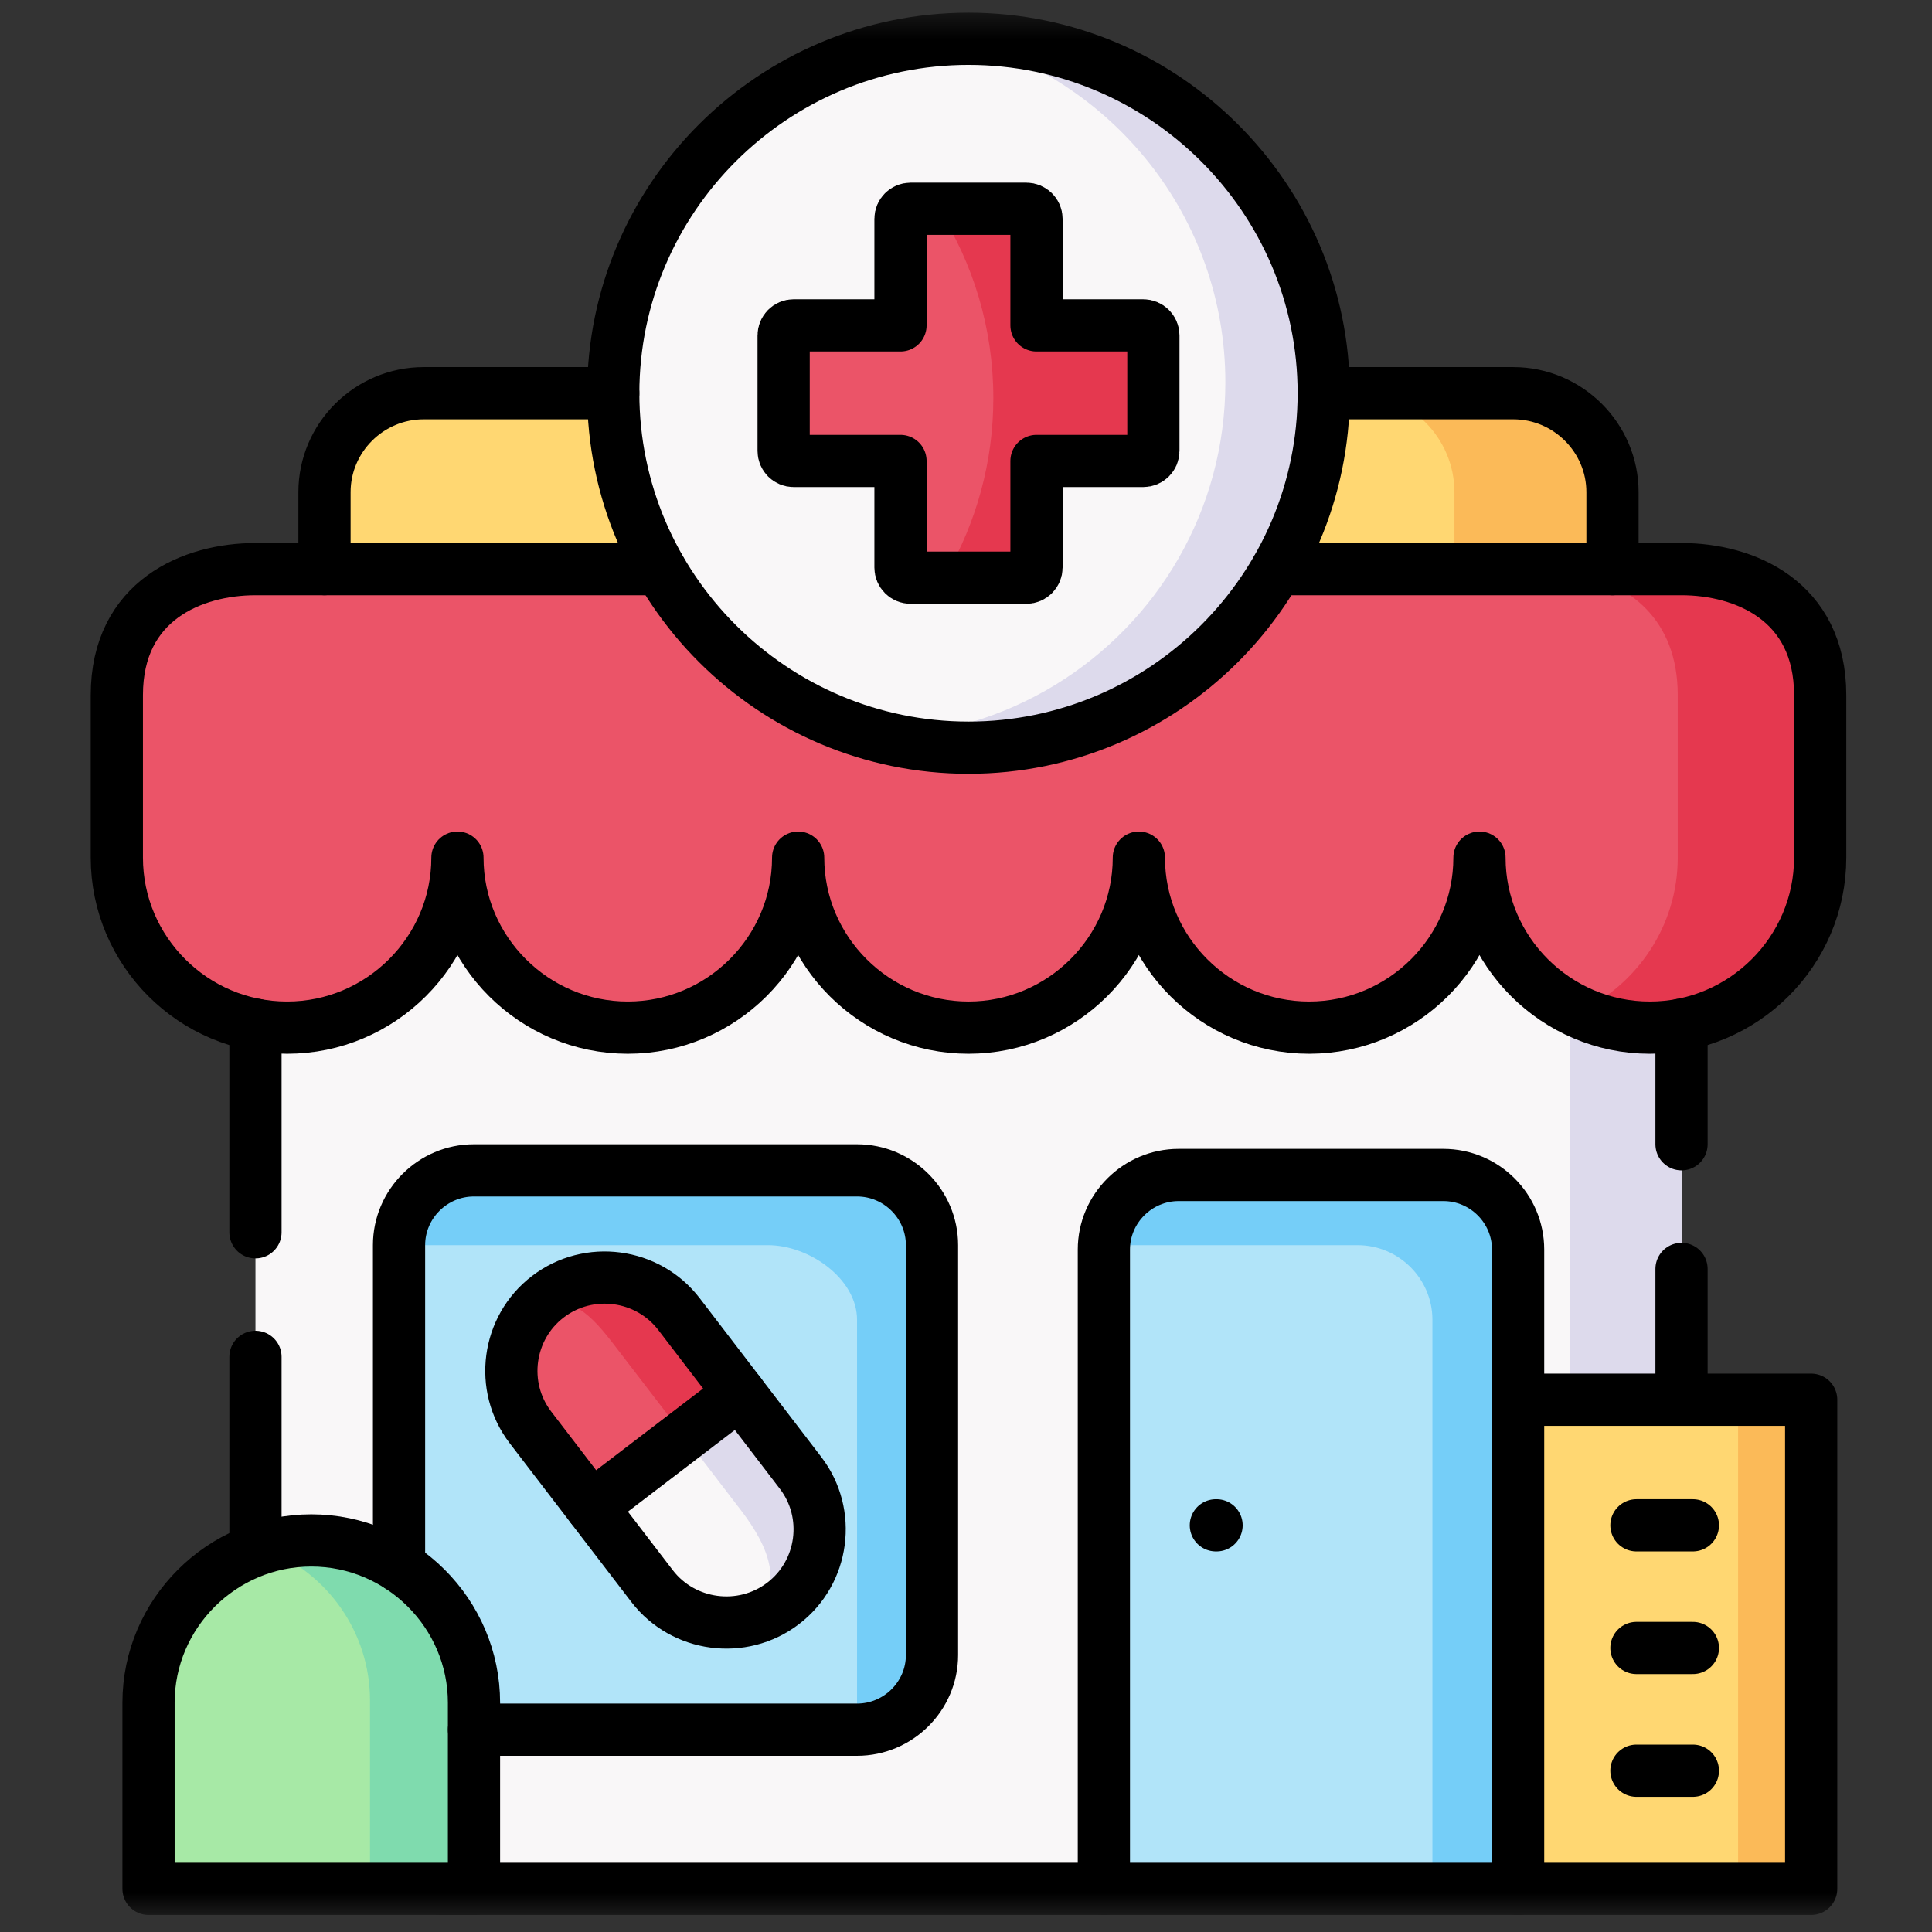
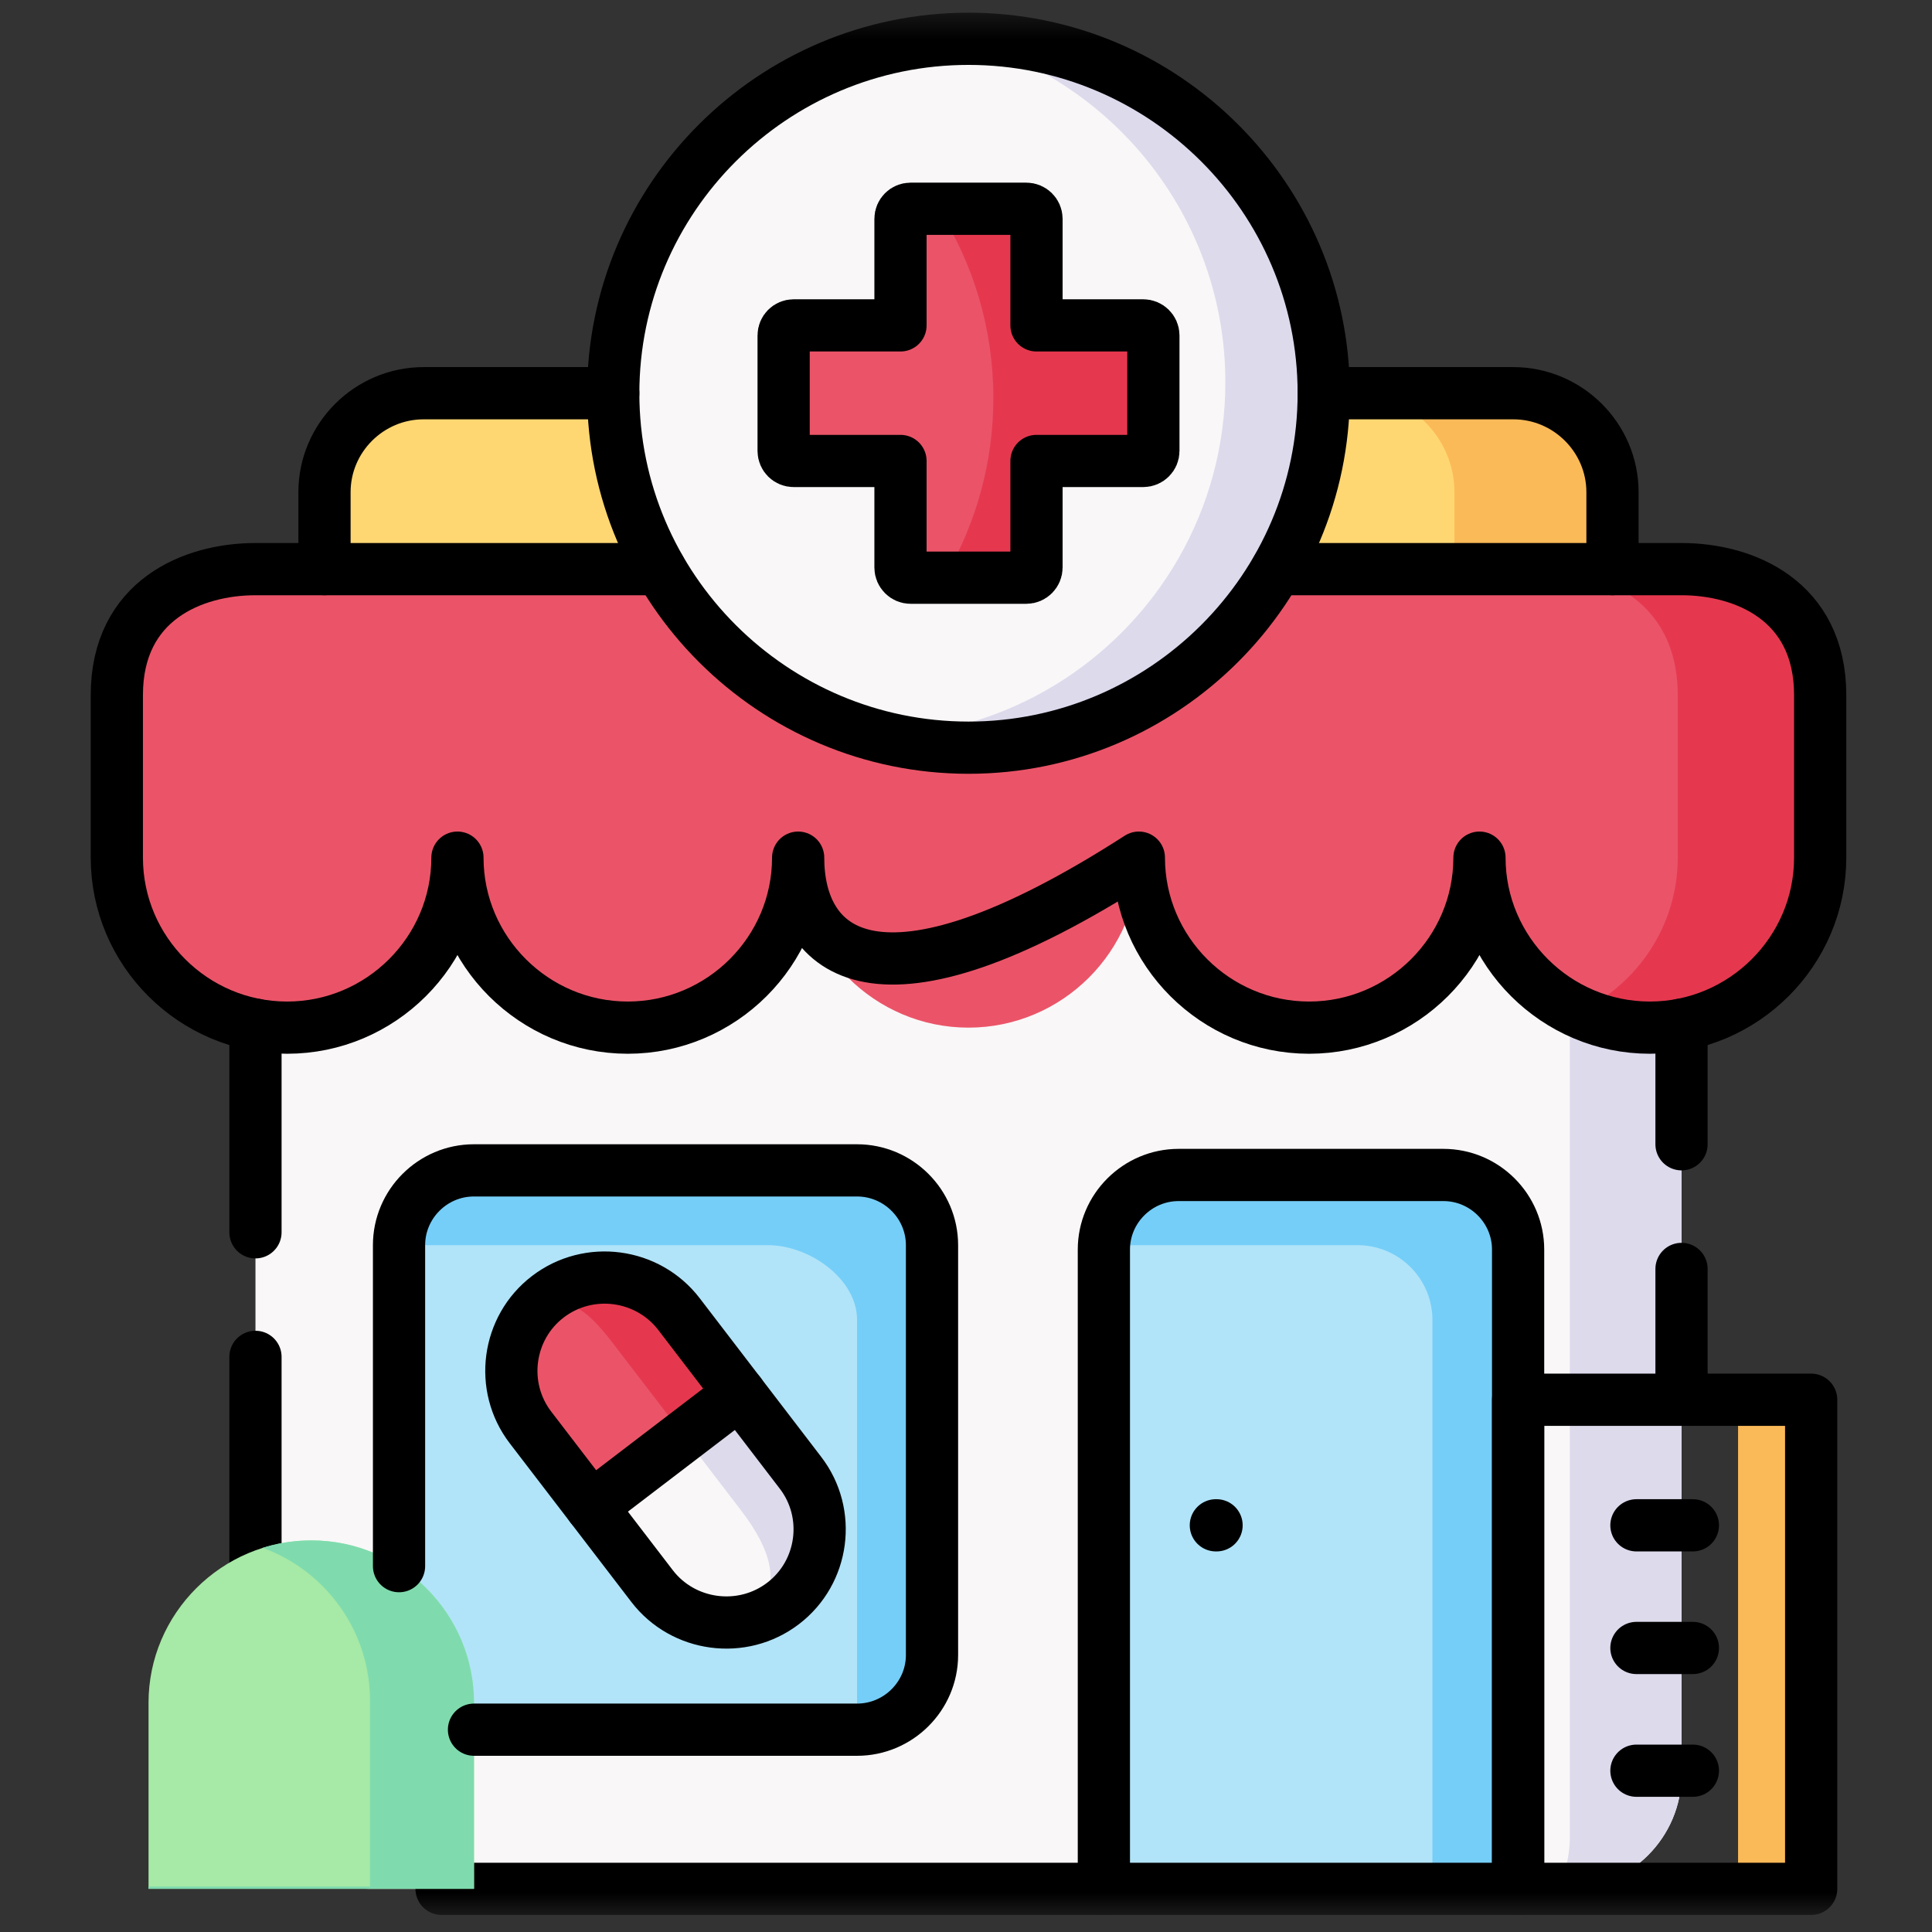
<svg xmlns="http://www.w3.org/2000/svg" width="74" height="74" viewBox="0 0 74 74" fill="none">
  <rect x="0" y="0" width="74" height="74" fill="#333333" stroke="none" />
  <mask id="mask0_361_39" style="mask-type:luminance" maskUnits="userSpaceOnUse" x="0" y="0" width="74" height="74">
    <path d="M0.596 0.416H73.596V73.416H0.596V0.416Z" fill="white" />
  </mask>
  <g mask="url(#mask0_361_39)">
    <path fill-rule="evenodd" clip-rule="evenodd" d="M60.027 72.347C62.436 72.347 64.406 70.381 64.406 67.978V28.814C62.878 29.103 11.238 29.091 9.785 28.814V67.978C9.785 70.381 11.755 72.347 14.16 72.347H60.027Z" fill="#F9F7F8" />
    <path fill-rule="evenodd" clip-rule="evenodd" d="M60.129 38.595V70.37C60.129 71.081 59.957 71.753 59.651 72.347H60.027C62.436 72.347 64.406 70.381 64.406 67.978V39.248V28.814C64.374 28.817 64.328 28.821 64.261 28.829C63.775 28.868 62.299 28.903 60.129 28.931V38.595Z" fill="#DDDAEC" />
    <path fill-rule="evenodd" clip-rule="evenodd" d="M12.429 21.799L26.709 23.225L24.919 15.062H16.228C14.137 15.062 12.429 16.765 12.429 18.852V21.799Z" fill="#FFD772" />
    <path fill-rule="evenodd" clip-rule="evenodd" d="M49.272 15.062L47.478 23.226L61.762 21.799V18.853C61.762 16.766 60.051 15.062 57.963 15.062H49.272Z" fill="#FFD772" />
    <path fill-rule="evenodd" clip-rule="evenodd" d="M43.621 32.85C43.621 36.434 46.554 39.361 50.142 39.361C53.733 39.361 56.667 36.434 56.667 32.85C56.667 36.434 59.605 39.361 63.192 39.361C63.607 39.361 64.011 39.322 64.406 39.248C67.418 38.677 69.717 36.02 69.717 32.85V26.625C69.717 22.987 66.799 21.799 64.406 21.799H61.762H48.908C46.562 25.887 42.152 28.638 37.096 28.638C32.039 28.638 27.625 25.887 25.284 21.799H12.429H9.786C7.389 21.799 4.475 22.987 4.475 26.625V32.85C4.475 36.02 6.77 38.677 9.786 39.248C10.177 39.322 10.585 39.361 10.996 39.361C14.587 39.361 17.521 36.434 17.521 32.85C17.521 36.434 20.458 39.361 24.046 39.361C27.634 39.361 30.571 36.434 30.571 32.85C30.571 36.434 33.508 39.361 37.096 39.361C40.683 39.361 43.621 36.434 43.621 32.85Z" fill="#EB5468" />
    <path fill-rule="evenodd" clip-rule="evenodd" d="M25.279 21.799C27.625 25.887 32.039 28.638 37.096 28.638C42.152 28.638 46.562 25.887 48.908 21.799C50.048 19.814 50.702 17.512 50.702 15.062C50.702 7.562 44.608 1.486 37.096 1.486C29.58 1.486 23.489 7.562 23.489 15.062C23.489 17.512 24.14 19.814 25.279 21.799Z" fill="#F9F7F8" />
    <path fill-rule="evenodd" clip-rule="evenodd" d="M60.36 21.939C62.358 22.346 64.261 23.682 64.261 26.625V30.705V32.85C64.261 35.461 62.702 37.727 60.466 38.763C61.296 39.146 62.221 39.361 63.192 39.361C63.607 39.361 64.01 39.322 64.406 39.248C67.418 38.677 69.717 36.02 69.717 32.85V26.625C69.717 22.987 66.799 21.799 64.406 21.799H61.762L60.36 21.939Z" fill="#E5384F" />
    <path fill-rule="evenodd" clip-rule="evenodd" d="M36.704 1.49C42.583 2.986 46.934 8.309 46.934 14.643C46.934 17.098 46.28 19.399 45.14 21.385C42.857 25.363 38.611 28.075 33.719 28.215C34.797 28.489 35.928 28.638 37.096 28.638C41.561 28.638 45.524 26.488 48.003 23.174C48.332 22.737 48.634 22.276 48.908 21.799C50.048 19.814 50.702 17.512 50.702 15.062C50.702 7.562 44.608 1.486 37.096 1.486C36.962 1.486 36.833 1.486 36.704 1.49Z" fill="#DDDAEC" />
    <path fill-rule="evenodd" clip-rule="evenodd" d="M55.284 45.004H45.144C43.569 45.004 42.281 46.29 42.281 47.861V72.117H58.147V47.861C58.147 46.29 56.858 45.004 55.284 45.004Z" fill="#B1E4F9" />
    <path fill-rule="evenodd" clip-rule="evenodd" d="M35.698 63.39V47.692C35.698 46.118 34.405 44.828 32.827 44.828H18.151C16.573 44.828 15.284 46.118 15.284 47.692V63.39C15.284 64.965 16.573 66.251 18.151 66.251H32.827C34.405 66.251 35.698 64.965 35.698 63.39Z" fill="#B1E4F9" />
    <path fill-rule="evenodd" clip-rule="evenodd" d="M42.285 47.693H49.429H51.004H52.002C53.577 47.693 54.865 48.978 54.865 50.549V60.897V72.117H58.148V47.861C58.148 46.29 56.859 45.004 55.284 45.004H45.145C43.625 45.004 42.376 46.2 42.285 47.693Z" fill="#75CEF8" />
    <path fill-rule="evenodd" clip-rule="evenodd" d="M22.648 57.712L28.334 53.37L26.008 50.334C24.809 48.771 22.554 48.47 20.987 49.666C19.424 50.858 19.123 53.112 20.317 54.672L22.648 57.712Z" fill="#EB5468" />
    <path fill-rule="evenodd" clip-rule="evenodd" d="M28.334 53.37L22.648 57.712L24.974 60.748C26.169 62.308 28.428 62.608 29.991 61.417C31.558 60.225 31.859 57.97 30.661 56.411L28.334 53.37Z" fill="#F9F7F8" />
    <path fill-rule="evenodd" clip-rule="evenodd" d="M23.728 51.78L26.059 54.816L26.2 55L28.334 53.37L26.008 50.334C24.809 48.771 22.553 48.47 20.987 49.666C20.873 49.752 20.767 49.842 20.669 49.939C22.036 49.56 22.82 50.588 23.728 51.78Z" fill="#E5384F" />
    <path fill-rule="evenodd" clip-rule="evenodd" d="M28.334 53.37L26.2 55L28.385 57.853C29.494 59.303 30.062 60.776 28.781 62.019C29.208 61.901 29.619 61.702 29.991 61.417C31.558 60.225 31.86 57.97 30.661 56.411L28.334 53.37Z" fill="#DDDAEC" />
    <path d="M37.096 28.638C44.588 28.638 50.702 22.538 50.702 15.062C50.702 7.582 44.588 1.486 37.096 1.486C29.599 1.486 23.489 7.582 23.489 15.062C23.489 22.538 29.599 28.638 37.096 28.638Z" stroke="black" stroke-width="2" stroke-miterlimit="10" stroke-linecap="round" stroke-linejoin="round" />
    <path fill-rule="evenodd" clip-rule="evenodd" d="M32.827 50.557V66.251C34.405 66.251 35.698 64.965 35.698 63.39V47.693C35.698 46.118 34.405 44.828 32.827 44.828H18.151C16.573 44.828 15.284 46.118 15.284 47.693H29.419C30.998 47.693 32.831 48.982 32.827 50.557Z" fill="#75CEF8" />
    <path d="M20.987 49.666C22.553 48.47 24.809 48.771 26.008 50.334C27.504 52.288 29.165 54.453 30.661 56.411C31.859 57.97 31.558 60.225 29.991 61.417C28.428 62.608 26.169 62.308 24.974 60.748L20.317 54.672C19.123 53.112 19.424 50.858 20.987 49.666Z" stroke="black" stroke-width="2" stroke-miterlimit="10" stroke-linecap="round" stroke-linejoin="round" />
    <path d="M22.648 57.712L28.334 53.37" stroke="black" stroke-width="2" stroke-miterlimit="10" stroke-linecap="round" stroke-linejoin="round" />
    <path fill-rule="evenodd" clip-rule="evenodd" d="M34.491 17.656V21.74C34.491 21.951 34.664 22.127 34.875 22.127H39.313C39.524 22.127 39.7 21.951 39.7 21.74V17.656H43.789C44.001 17.656 44.177 17.485 44.177 17.273V12.846C44.177 12.635 44.001 12.463 43.789 12.463H39.7V8.379C39.7 8.168 39.524 7.996 39.313 7.996H34.875C34.664 7.996 34.491 8.168 34.491 8.379V12.463H30.398C30.187 12.463 30.015 12.635 30.015 12.846V17.273C30.015 17.485 30.187 17.656 30.398 17.656H34.491Z" fill="#EB5468" />
    <path fill-rule="evenodd" clip-rule="evenodd" d="M43.789 12.463H39.7V8.379C39.7 8.168 39.524 7.996 39.313 7.996H35.944C37.276 10.091 38.047 12.58 38.047 15.245C38.047 17.7 37.394 20.001 36.254 21.986C36.226 22.033 36.199 22.08 36.172 22.127H39.313C39.524 22.127 39.7 21.951 39.7 21.74V17.656H43.789C44.001 17.656 44.177 17.485 44.177 17.273V12.846C44.177 12.635 44.001 12.463 43.789 12.463Z" fill="#E5384F" />
    <path d="M34.875 7.996H39.313C39.524 7.996 39.7 8.168 39.7 8.379V12.463H43.789C44.001 12.463 44.177 12.635 44.177 12.846V17.273C44.177 17.485 44.001 17.656 43.789 17.656H39.7V21.74C39.7 21.951 39.524 22.127 39.313 22.127H34.875C34.664 22.127 34.491 21.951 34.491 21.74V17.656H30.398C30.187 17.656 30.015 17.485 30.015 17.273V12.846C30.015 12.635 30.187 12.463 30.398 12.463H34.491V8.379C34.491 8.168 34.664 7.996 34.875 7.996Z" stroke="black" stroke-width="2" stroke-miterlimit="10" stroke-linecap="round" stroke-linejoin="round" />
    <path d="M58.147 72.347V47.861C58.147 46.29 56.862 45.004 55.284 45.004H45.144C43.57 45.004 42.281 46.29 42.281 47.861V72.347" stroke="black" stroke-width="2" stroke-miterlimit="10" stroke-linecap="round" stroke-linejoin="round" />
    <path d="M46.597 58.423H46.57" stroke="black" stroke-width="2" stroke-miterlimit="10" stroke-linecap="round" stroke-linejoin="round" />
-     <path fill-rule="evenodd" clip-rule="evenodd" d="M58.147 72.347H69.372V53.613H58.147V72.347Z" fill="#FFD772" />
    <path d="M9.785 47.2V39.248M9.785 60.541V51.971M58.147 72.347H16.913M64.406 48.603V53.613M64.406 39.248V43.828" stroke="black" stroke-width="2" stroke-miterlimit="10" stroke-linecap="round" stroke-linejoin="round" />
    <path fill-rule="evenodd" clip-rule="evenodd" d="M11.924 59.002C15.351 59.002 18.155 61.8 18.155 65.219V72.347H5.689V65.219C5.689 61.8 8.497 59.002 11.924 59.002Z" fill="#A7E9A6" />
    <path fill-rule="evenodd" clip-rule="evenodd" d="M14.172 65.133V72.257H5.688V72.347H15.1H18.155V65.262V65.219C18.155 63.519 17.466 61.975 16.346 60.85C15.214 59.709 13.647 59.001 11.924 59.001C11.34 59.001 10.776 59.083 10.24 59.232C10.181 59.251 10.122 59.267 10.063 59.287C10.122 59.306 10.181 59.33 10.24 59.353C12.539 60.271 14.172 62.519 14.172 65.133Z" fill="#7FDBAE" />
-     <path d="M11.924 59.002C15.351 59.002 18.155 61.8 18.155 65.219V72.347H5.689V65.219C5.689 61.8 8.497 59.002 11.924 59.002Z" stroke="black" stroke-width="2" stroke-miterlimit="10" stroke-linecap="round" stroke-linejoin="round" />
    <path d="M15.284 59.987V47.692C15.284 46.118 16.573 44.828 18.151 44.828H32.827C34.405 44.828 35.698 46.118 35.698 47.692V63.39C35.698 64.965 34.405 66.251 32.827 66.251H18.155" stroke="black" stroke-width="2" stroke-miterlimit="10" stroke-linecap="round" stroke-linejoin="round" />
    <path d="M62.679 58.423H64.841" stroke="black" stroke-width="2" stroke-miterlimit="10" stroke-linecap="round" stroke-linejoin="round" />
    <path d="M62.679 63.121H64.841" stroke="black" stroke-width="2" stroke-miterlimit="10" stroke-linecap="round" stroke-linejoin="round" />
    <path d="M62.679 67.822H64.841" stroke="black" stroke-width="2" stroke-miterlimit="10" stroke-linecap="round" stroke-linejoin="round" />
    <path fill-rule="evenodd" clip-rule="evenodd" d="M66.572 72.347H69.372V53.613H66.572V72.347Z" fill="#FBBA58" />
    <path d="M58.147 72.347H69.372V53.613H58.147V72.347Z" stroke="black" stroke-width="2" stroke-miterlimit="10" stroke-linecap="round" stroke-linejoin="round" />
    <path fill-rule="evenodd" clip-rule="evenodd" d="M51.908 15.061C54 15.061 55.708 16.765 55.708 18.852V21.798H61.763V18.852C61.763 16.765 60.051 15.061 57.964 15.061H51.908Z" fill="#FBBA58" />
    <path d="M50.702 15.061H57.963C60.051 15.061 61.762 16.765 61.762 18.852V21.798M12.429 21.798V18.852C12.429 16.765 14.137 15.061 16.228 15.061H23.489" stroke="black" stroke-width="2" stroke-miterlimit="10" stroke-linecap="round" stroke-linejoin="round" />
-     <path d="M48.908 21.799H64.406C66.799 21.799 69.717 22.987 69.717 26.625V32.85C69.717 36.434 66.78 39.361 63.192 39.361C59.605 39.361 56.667 36.434 56.667 32.85C56.667 36.434 53.733 39.361 50.142 39.361C46.554 39.361 43.621 36.434 43.621 32.85C43.621 36.434 40.683 39.361 37.096 39.361C33.508 39.361 30.571 36.434 30.571 32.85C30.571 36.434 27.634 39.361 24.046 39.361C20.458 39.361 17.521 36.434 17.521 32.85C17.521 36.434 14.587 39.361 11 39.361H10.996C7.408 39.361 4.475 36.434 4.475 32.85V26.625C4.475 22.987 7.389 21.799 9.786 21.799H25.284" stroke="black" stroke-width="2" stroke-miterlimit="10" stroke-linecap="round" stroke-linejoin="round" />
+     <path d="M48.908 21.799H64.406C66.799 21.799 69.717 22.987 69.717 26.625V32.85C69.717 36.434 66.78 39.361 63.192 39.361C59.605 39.361 56.667 36.434 56.667 32.85C56.667 36.434 53.733 39.361 50.142 39.361C46.554 39.361 43.621 36.434 43.621 32.85C33.508 39.361 30.571 36.434 30.571 32.85C30.571 36.434 27.634 39.361 24.046 39.361C20.458 39.361 17.521 36.434 17.521 32.85C17.521 36.434 14.587 39.361 11 39.361H10.996C7.408 39.361 4.475 36.434 4.475 32.85V26.625C4.475 22.987 7.389 21.799 9.786 21.799H25.284" stroke="black" stroke-width="2" stroke-miterlimit="10" stroke-linecap="round" stroke-linejoin="round" />
  </g>
</svg>